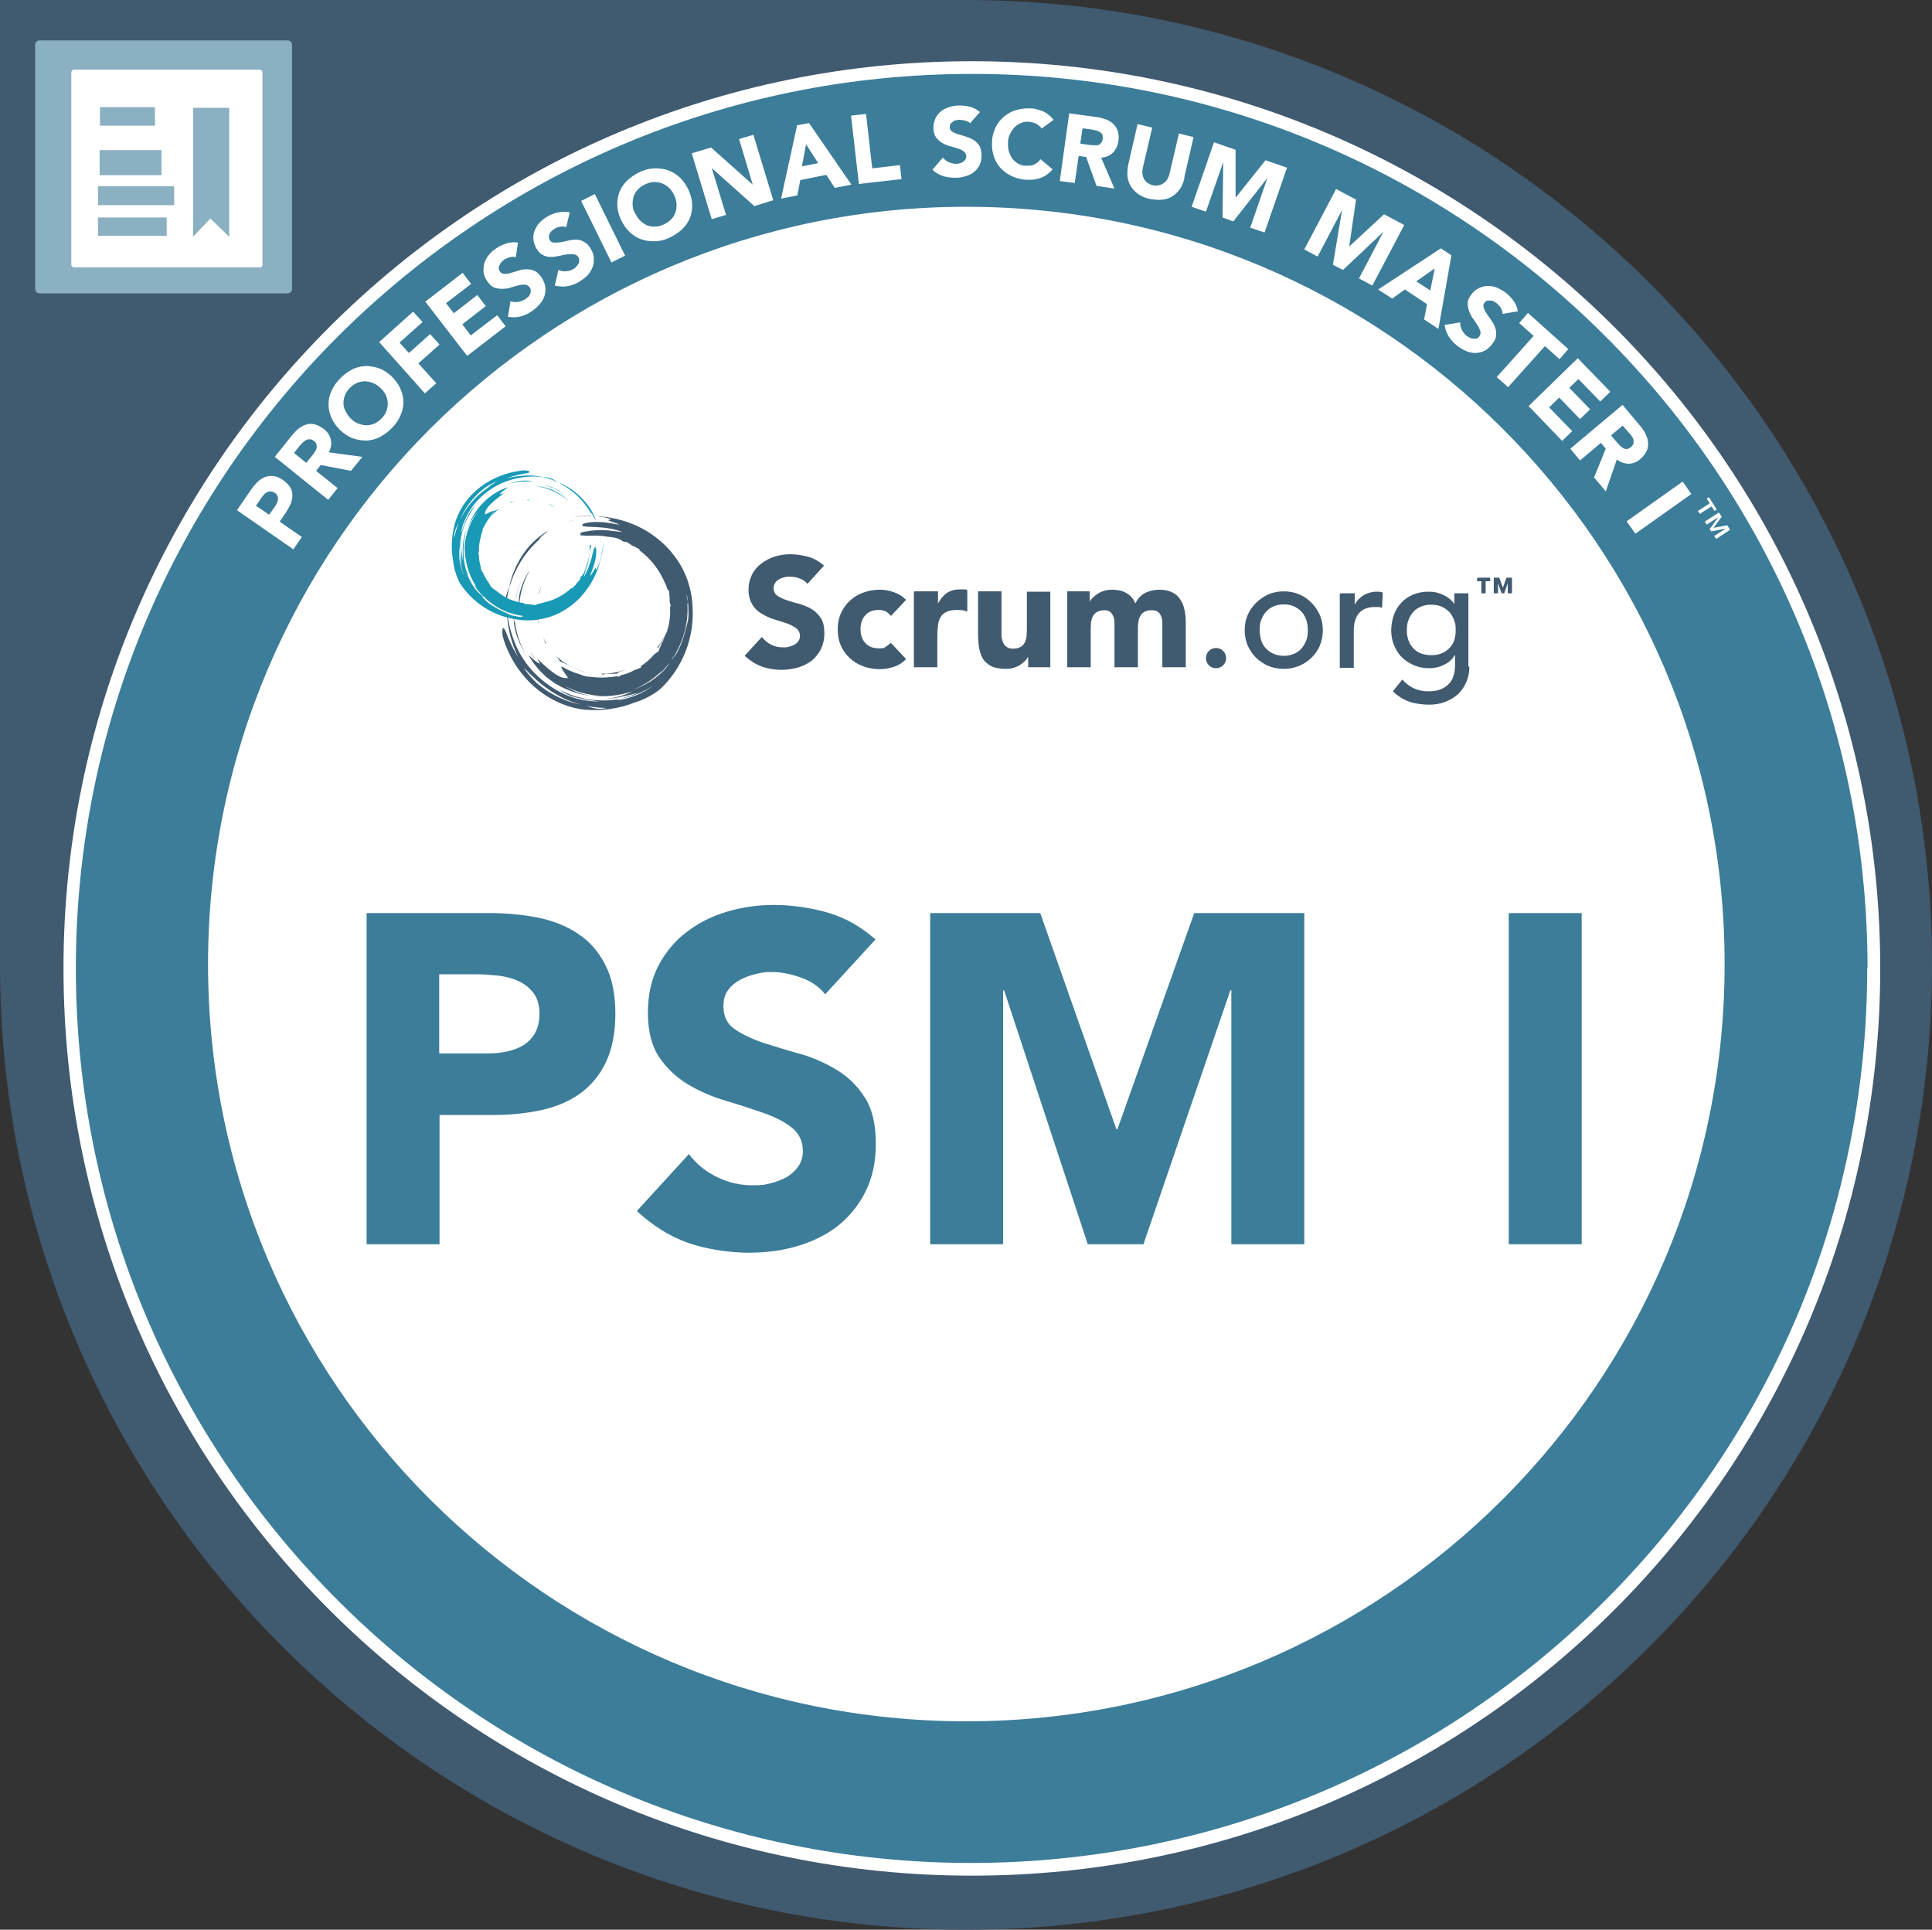
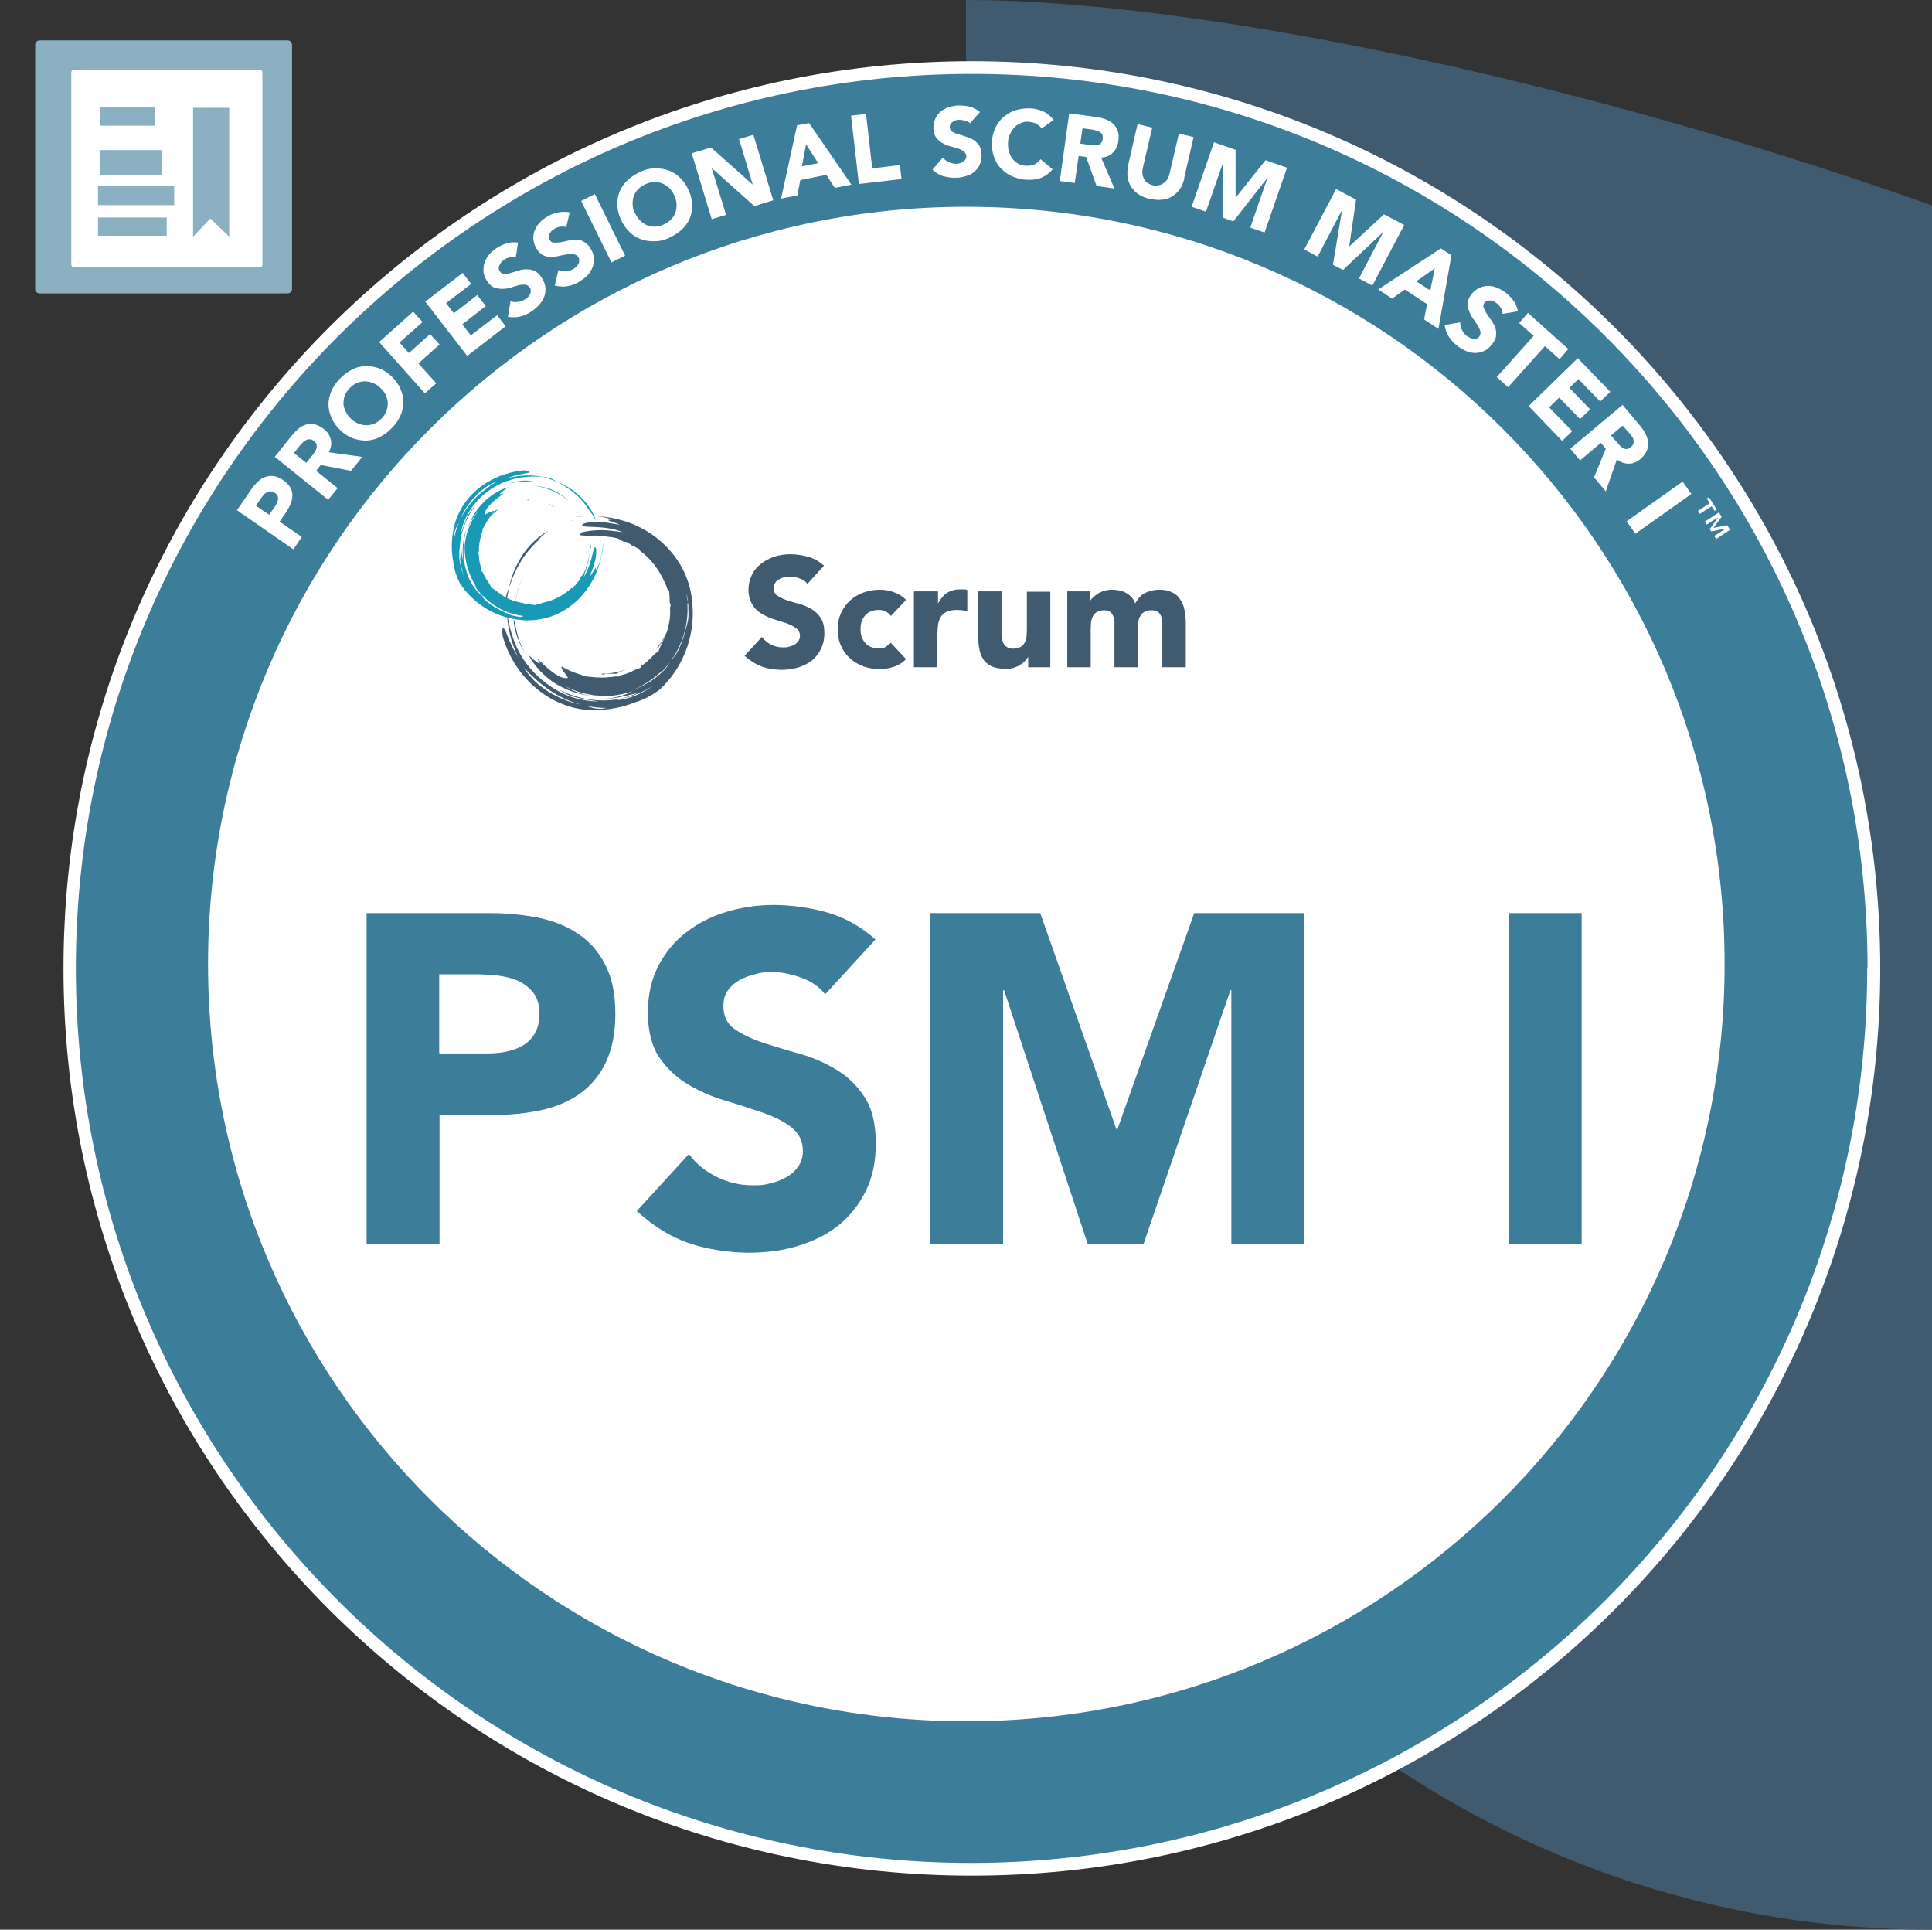
<svg xmlns="http://www.w3.org/2000/svg" id="b" viewBox="0 0 593.4 592.6">
  <rect x="0" y="0" width="593.4" height="592.6" fill="#333333" stroke="none" />
  <defs>
    <style>.d{fill:#fff}.e{fill:#8ab0c2}.f{fill:#405a70}.g{fill:#1899b5}.h{fill:#3c7d99}</style>
  </defs>
  <g id="c">
-     <path class="f" d="M296.7 0H0v296.3c0 163.6 132.8 296.3 296.7 296.3s296.7-132.7 296.7-296.3S460.6 0 296.7 0" />
+     <path class="f" d="M296.7 0v296.3c0 163.6 132.8 296.3 296.7 296.3s296.7-132.7 296.7-296.3S460.6 0 296.7 0" />
    <path class="e" d="M88.3 90.1H12.2c-.8 0-1.4-.6-1.4-1.4V13.8c0-.8.6-1.4 1.4-1.4h76.1c.8 0 1.4.6 1.4 1.4v74.9c0 .8-.6 1.4-1.4 1.4" />
    <path class="d" d="M79.8 82.1H22.7c-.4 0-.8-.4-.8-.8V22.2c0-.4.4-.8.8-.8h57.1c.4 0 .8.4.8.8v59.2c0 .4-.4.8-.8.8" />
    <path class="e" d="M30.7 32.9h16.9v5.7H30.7zM30.6 46.1h19v7.7h-19zM30.1 57.2h23.4V63H30.1zM30.1 66.8h21.1v5.6H30.1zM70.4 72.7l-5.8-5.6-5.3 5.6V33.1h11.1v39.6z" />
    <path class="h" d="M575.5 297.4c0 152.8-124 276.6-277 276.6S21.4 450.2 21.4 297.4 145.5 20.8 298.5 20.8s277 123.9 277 276.6" />
    <path class="d" d="M575.5 297.4h-2c0 75.9-30.8 144.5-80.6 194.2-49.8 49.7-118.5 80.4-194.5 80.5-76 0-144.7-30.7-194.5-80.5-49.8-49.7-80.6-118.4-80.6-194.2 0-75.9 30.8-144.5 80.6-194.2 49.9-49.7 118.6-80.5 194.6-80.5S443.2 53.4 493 103.2c49.8 49.7 80.6 118.4 80.6 194.2h3.9c0-153.9-124.9-278.6-279-278.6s-279 124.7-279 278.6c0 153.9 124.9 278.6 279 278.6s279-124.7 279-278.6h-2Z" />
    <path class="d" d="M529.7 296.1c0 128.4-104.3 232.5-232.9 232.5S63.9 424.5 63.9 296.1 168.2 63.5 296.8 63.5 529.7 167.6 529.7 296M72.7 156.8l4.4-6.4c.6-.9 1.3-1.7 2-2.4s1.5-1.2 2.3-1.5c.8-.3 1.7-.4 2.6-.3.9.1 1.9.5 2.9 1.2s1.7 1.4 2.2 2.2c.5.8.7 1.6.7 2.5 0 .9-.2 1.7-.5 2.6-.4.9-.9 1.8-1.5 2.7l-1.9 2.8 6.8 4.7-2.6 3.8-17.3-12Zm10 1.2 1.8-2.5c.2-.3.4-.7.6-1.1.2-.4.2-.7.3-1.1 0-.4 0-.7-.2-1.1-.2-.3-.4-.7-.9-.9-.4-.3-.9-.4-1.3-.4s-.8.1-1.2.4c-.4.2-.7.5-1 .9s-.6.7-.8 1.1l-1.4 2 4.1 2.8Z" />
    <path class="d" d="m84.4 140.3 5.1-6.4c.7-.8 1.4-1.6 2.1-2.2.8-.6 1.6-1.1 2.4-1.3.8-.3 1.7-.3 2.6-.1.9.2 1.8.7 2.8 1.4 1.2.9 1.9 2 2.2 3.3.3 1.3.1 2.5-.6 3.9l10.3 1.4-3.5 4.3-9.3-1.8-1.4 1.8 6.6 5.3-2.9 3.6-16.4-13.2Zm9.7 1.8 1.7-2.1c.3-.3.5-.7.8-1.1.3-.4.5-.8.6-1.2.1-.4.1-.8 0-1.2 0-.4-.4-.8-.8-1.1-.4-.3-.8-.5-1.2-.5-.4 0-.7 0-1.1.2-.3.2-.7.4-1 .7l-.9.9-1.9 2.4 3.7 3ZM104.5 132.1c-1.2-1.2-2.1-2.4-2.7-3.8-.6-1.4-.9-2.7-.9-4.1 0-1.4.3-2.8.9-4.1.6-1.4 1.4-2.6 2.6-3.8 1.1-1.2 2.4-2.1 3.7-2.8 1.3-.7 2.7-1 4.1-1.1 1.4 0 2.8.2 4.2.7 1.4.5 2.7 1.4 3.9 2.5 1.2 1.2 2.1 2.4 2.7 3.8.6 1.4.9 2.7.9 4.1 0 1.4-.3 2.8-.9 4.1-.6 1.4-1.4 2.6-2.6 3.8-1.1 1.2-2.4 2.1-3.7 2.8-1.3.7-2.7 1-4.1 1.1-1.4 0-2.8-.2-4.2-.7-1.4-.5-2.7-1.4-3.9-2.5Zm3.3-3.5c.7.7 1.5 1.2 2.3 1.5.8.3 1.6.5 2.5.5.8 0 1.6-.2 2.4-.5.8-.4 1.5-.9 2.2-1.6.7-.7 1.2-1.5 1.5-2.3.3-.8.4-1.6.4-2.5 0-.8-.3-1.6-.6-2.4-.4-.8-.9-1.5-1.7-2.2-.7-.7-1.5-1.2-2.3-1.5-.8-.3-1.6-.5-2.5-.5-.8 0-1.7.2-2.4.5-.8.4-1.5.9-2.2 1.6-.7.7-1.2 1.5-1.5 2.3-.3.8-.4 1.6-.4 2.5 0 .8.3 1.6.7 2.4.4.8.9 1.5 1.6 2.2ZM116.4 105.1l10.5-9.4 2.9 3.2-7.1 6.3 2.9 3.2 6.5-5.8 2.9 3.2-6.5 5.8 5.5 6.1-3.5 3.1-14-15.7ZM130.8 92.5l11.3-8.7 2.6 3.4-7.7 5.9 2.4 3.1 7.2-5.6 2.6 3.4-7.2 5.6 2.6 3.4 8.1-6.2 2.6 3.4-11.8 9.1-12.9-16.7ZM158.5 79c-.6-.2-1.2-.2-1.9 0s-1.2.4-1.7.7c-.3.2-.5.4-.8.7-.3.3-.5.6-.6.9-.2.3-.3.6-.3 1 0 .3 0 .7.3 1 .3.5.8.8 1.4.8.6 0 1.2 0 2-.3.7-.2 1.5-.4 2.3-.7.8-.3 1.7-.4 2.5-.4s1.7.1 2.5.5 1.5 1 2.2 2.1c.6 1 1 1.9 1.1 2.9.1 1 0 1.9-.3 2.8-.3.9-.8 1.7-1.5 2.5s-1.5 1.5-2.4 2.1c-1.1.8-2.3 1.3-3.5 1.6-1.2.3-2.5.3-3.8.1l.8-4.8c.7.3 1.5.3 2.3.2.8-.1 1.5-.4 2.2-.8.3-.2.6-.5.9-.7s.5-.6.6-.9c.2-.3.2-.6.2-1s0-.7-.3-1c-.3-.5-.8-.8-1.4-.9-.6 0-1.3 0-2 .2-.8.2-1.6.4-2.4.7-.9.3-1.7.4-2.6.4-.9 0-1.7-.1-2.5-.4-.8-.3-1.5-1-2.2-2-.6-.9-1-1.9-1.1-2.8 0-1 0-1.9.3-2.8.3-.9.8-1.7 1.4-2.5.7-.8 1.4-1.4 2.3-2 1-.7 2-1.1 3.2-1.5 1.1-.3 2.3-.4 3.4-.2l-.7 4.7ZM174.1 69.8c-.6-.2-1.2-.3-1.9-.2-.7.1-1.3.3-1.8.6-.3.2-.6.4-.8.6-.3.2-.5.5-.7.8-.2.3-.3.6-.3 1 0 .3 0 .7.2 1 .3.6.8.9 1.3.9.6 0 1.2 0 2-.1.7-.1 1.5-.3 2.4-.5.8-.2 1.7-.3 2.5-.3s1.7.2 2.4.7c.8.4 1.5 1.1 2.1 2.2.6 1 .9 2 .9 3s-.1 1.9-.5 2.8c-.4.9-.9 1.7-1.6 2.4-.7.7-1.6 1.3-2.5 1.9-1.2.7-2.4 1.1-3.6 1.3-1.2.2-2.5.1-3.8-.2l1.1-4.8c.7.3 1.5.5 2.3.4.8 0 1.5-.3 2.2-.6.3-.2.6-.4.9-.7.3-.3.5-.6.7-.9.2-.3.3-.6.3-1 0-.3 0-.7-.2-1-.3-.6-.8-.9-1.4-1s-1.3 0-2.1 0c-.8.1-1.6.3-2.5.5-.9.2-1.7.3-2.6.3-.9 0-1.7-.2-2.4-.6-.8-.4-1.4-1.1-2-2.1-.6-1-.8-2-.9-2.9 0-1 .1-1.9.5-2.7.4-.9.9-1.7 1.6-2.4.7-.7 1.5-1.3 2.4-1.8 1-.6 2.1-1 3.3-1.2 1.1-.2 2.3-.2 3.4 0l-1.1 4.6ZM178.5 61.7l4.2-2.1 9.3 18.9-4.2 2.1-9.3-18.9ZM190.6 67.2c-.7-1.6-1-3.1-1-4.5 0-1.5.3-2.9.8-4.1.6-1.3 1.4-2.4 2.5-3.4s2.4-1.8 3.9-2.5 3-1 4.5-1 2.9.2 4.2.7 2.5 1.3 3.5 2.3 1.9 2.3 2.6 3.9c.7 1.6 1 3.1 1 4.5 0 1.5-.3 2.9-.8 4.1-.6 1.3-1.4 2.4-2.5 3.4s-2.4 1.8-3.9 2.5-3 1-4.5 1-2.9-.2-4.2-.7c-1.3-.5-2.5-1.3-3.5-2.3-1-1-1.9-2.3-2.6-3.9Zm4.4-1.9c.4.9.9 1.7 1.5 2.3.6.6 1.3 1.1 2 1.5.8.3 1.6.5 2.5.5.9 0 1.8-.2 2.7-.6s1.7-.9 2.3-1.5c.6-.6 1.1-1.3 1.4-2.1.3-.8.4-1.6.4-2.5 0-.9-.2-1.8-.6-2.7-.4-.9-.9-1.7-1.5-2.3-.6-.6-1.3-1.1-2.1-1.5-.8-.3-1.6-.5-2.5-.5-.9 0-1.8.2-2.7.6s-1.7.9-2.3 1.5-1.1 1.3-1.4 2.1-.4 1.6-.4 2.5c0 .9.2 1.8.6 2.7ZM212.4 47.1l6-1.8 12.8 11.4-4.2-14 4.4-1.3 6.1 20.1-5.8 1.8-13.1-11.7L223 66l-4.4 1.3-6.1-20.1ZM244.7 38.5l3.8-.7 13 18.9-5.1 1-2.6-4-8 1.6-.9 4.7-5 1 4.9-22.4Zm2.9 5.7-1.3 6.9 5-1-3.8-5.9ZM261.4 35.5l4.6-.5 1.9 16.7 8.5-1 .5 4.3-13.1 1.5-2.4-20.9ZM298.2 38.1c-.4-.5-.9-.8-1.6-1s-1.3-.3-1.8-.3c-.3 0-.7 0-1 .1-.4 0-.7.2-1 .4s-.6.4-.8.7c-.2.3-.3.6-.3 1 0 .6.3 1.1.7 1.4.5.3 1.1.6 1.8.8.7.2 1.5.4 2.3.7s1.6.5 2.4 1c.7.4 1.3 1 1.8 1.7s.7 1.7.8 2.9c0 1.2-.2 2.2-.6 3.1-.4.9-1 1.6-1.7 2.2-.7.6-1.6 1-2.6 1.3-1 .3-2 .5-3.1.5-1.4 0-2.6-.2-3.8-.5-1.2-.4-2.3-1-3.3-2l3.2-3.7c.5.6 1.1 1.1 1.8 1.4.7.3 1.5.5 2.3.5.4 0 .8 0 1.1-.2.4 0 .7-.2 1-.4.3-.2.5-.4.7-.7.2-.3.3-.6.3-1 0-.6-.3-1.1-.8-1.5-.5-.4-1.1-.7-1.8-.9-.7-.2-1.5-.5-2.4-.7-.9-.2-1.7-.6-2.4-1s-1.4-1-1.9-1.7-.8-1.6-.8-2.8c0-1.1.2-2.1.6-3s1-1.6 1.7-2.2c.7-.6 1.6-1 2.5-1.3 1-.3 2-.5 3-.5 1.2 0 2.3.1 3.5.4 1.1.3 2.1.9 3 1.6l-3.1 3.5ZM319.9 39.4c-.4-.6-1-1-1.6-1.4-.6-.3-1.4-.5-2.3-.6s-1.7 0-2.4.4c-.8.3-1.4.7-2 1.3-.6.6-1 1.3-1.4 2.1-.4.8-.6 1.7-.6 2.7 0 1 0 1.9.3 2.7s.6 1.6 1.1 2.2c.5.6 1.1 1.1 1.8 1.5.7.4 1.5.6 2.3.6 1 0 1.8 0 2.6-.4s1.4-.9 1.9-1.6l3.7 3.1c-1 1.2-2.1 2-3.5 2.6-1.4.5-2.8.7-4.3.6-1.6 0-3.1-.4-4.5-1s-2.5-1.4-3.5-2.4-1.7-2.2-2.2-3.6c-.5-1.4-.7-2.9-.6-4.6 0-1.7.5-3.2 1.1-4.5s1.5-2.4 2.6-3.3c1.1-.9 2.3-1.6 3.7-2 1.4-.4 2.9-.6 4.6-.5.6 0 1.2.1 1.8.3.6.1 1.3.4 1.9.6.6.3 1.2.6 1.7 1.1.6.4 1 .9 1.5 1.5l-3.7 2.7ZM328.4 34.8l8.1 1.1c1.1.1 2.1.4 3 .7.9.3 1.7.8 2.4 1.4.6.6 1.1 1.3 1.4 2.2.3.9.4 1.9.2 3.1-.2 1.5-.8 2.7-1.7 3.6-.9.9-2.1 1.4-3.6 1.5l4.1 9.5-5.5-.8-3.2-8.9-2.3-.3-1.2 8.3-4.6-.6 2.9-20.8Zm3.4 9.3 2.7.4c.4 0 .9.1 1.3.1h1.3c.4 0 .7-.3 1-.6.3-.3.5-.7.6-1.3 0-.5 0-1-.1-1.3s-.4-.6-.7-.8c-.3-.2-.7-.4-1.1-.5-.4-.1-.8-.2-1.3-.3l-3-.4-.7 4.7ZM363.8 54.7c-.3 1.2-.7 2.3-1.3 3.2-.6.9-1.4 1.7-2.3 2.3-.9.6-1.9 1-3.1 1.1-1.2.2-2.5 0-3.9-.2-1.4-.3-2.6-.8-3.6-1.5s-1.7-1.5-2.3-2.4c-.5-.9-.9-1.9-1-3-.1-1.1 0-2.3.2-3.5l2.9-12.6 4.5 1.1-2.9 12.4c-.1.6-.2 1.2-.1 1.8 0 .6.3 1.1.5 1.6.3.5.6.9 1.1 1.2.5.3 1 .6 1.6.7.6.1 1.2.2 1.7 0 .6-.1 1.1-.3 1.5-.6.5-.3.9-.7 1.2-1.2.3-.5.6-1.1.7-1.7l2.9-12.4 4.5 1.1-2.9 12.6ZM372.9 43.7l6.6 2.3v14.6h.1l9.1-11.4 6.6 2.3-6.9 19.9-4.4-1.5 5.3-15.3L378.8 68l-3.3-1.2.2-17-5.3 15.2-4.4-1.5 6.9-19.9ZM410.3 58l6.2 3.3-2.1 14.4 10.7-9.9 6.2 3.3-9.8 18.6-4.1-2.2 7.5-14.3-12.4 11.7-3.1-1.6 2.8-16.8-7.5 14.3-4.1-2.2 9.8-18.6ZM442.6 76.3l3.2 2.1-4 22.6-4.4-2.9.9-4.7-6.8-4.5-3.9 2.8-4.3-2.8 19.2-12.6Zm-1.9 6.1-5.7 4 4.3 2.8 1.4-6.9ZM461.5 96.4c0-.6-.2-1.2-.5-1.8-.4-.6-.8-1-1.2-1.4l-.9-.6c-.3-.2-.7-.3-1-.3h-1c-.3 0-.6.3-.9.6-.4.5-.5 1-.3 1.6.2.6.5 1.2.9 1.8.4.6.9 1.3 1.4 2 .5.7.9 1.4 1.2 2.2.3.8.4 1.6.3 2.5 0 .9-.5 1.8-1.3 2.8-.7.9-1.5 1.6-2.4 2-.9.4-1.8.6-2.7.6-.9 0-1.9-.2-2.8-.6-.9-.4-1.8-.9-2.7-1.6-1.1-.8-1.9-1.8-2.6-2.8-.7-1.1-1.1-2.3-1.3-3.6l4.8-.8c0 .8.1 1.5.5 2.3.4.7.8 1.3 1.4 1.8.3.2.6.4 1 .6.4.2.7.3 1.1.3h1c.3-.1.6-.3.8-.6.4-.5.5-1 .4-1.6-.2-.6-.4-1.2-.9-1.9-.4-.7-.9-1.4-1.4-2.1-.5-.7-.9-1.5-1.2-2.3-.3-.8-.4-1.6-.4-2.5 0-.9.5-1.7 1.2-2.7.7-.9 1.5-1.5 2.4-1.9.9-.4 1.8-.6 2.7-.6.9 0 1.9.2 2.8.6.9.4 1.8.9 2.6 1.5.9.7 1.7 1.6 2.4 2.5.7 1 1.1 2 1.3 3.2l-4.7.8ZM471.1 103.2l-4.5-4 2.7-3.1 12.4 11.1-2.7 3.1-4.5-4-11.3 12.6-3.5-3.1 11.3-12.6ZM484.6 110l10 10.3-3.1 3-6.7-6.9-2.8 2.7 6.4 6.6-3.1 3-6.4-6.6-3.1 3 7.1 7.3-3.1 3-10.3-10.7 15.1-14.7ZM498.5 124.5l5.2 6.2c.7.8 1.3 1.7 1.7 2.5s.7 1.7.8 2.6c0 .9 0 1.7-.4 2.6-.4.9-1 1.7-1.9 2.5-1.1 1-2.4 1.5-3.6 1.5-1.3 0-2.5-.4-3.7-1.3l-3.4 9.8-3.6-4.3 3.6-8.8-1.5-1.8-6.4 5.4-3-3.6 16.1-13.5Zm-3.7 9.2 1.8 2.1c.3.3.6.6.9 1 .3.3.7.6 1 .8.4.2.7.3 1.1.3.4 0 .8-.2 1.3-.6.4-.3.7-.7.8-1.1.1-.4.1-.7 0-1.1 0-.4-.2-.7-.5-1.1-.2-.4-.5-.7-.8-1l-2-2.3-3.7 3.1ZM516.8 147.9l2.7 3.8-17.2 12.2-2.7-3.8 17.2-12.2ZM525.1 154.5l-.9-1.4.7-.4 2.4 3.8-.7.4-.9-1.4-3.6 2.3-.6-.9 3.6-2.3Zm2.8 2.8.9 1.4-2.5 3.4 4.2-.8.9 1.4-4.3 2.8-.6-.9 3.6-2.3-4.5.9-.5-.7 2.7-3.7-3.6 2.3-.6-.9 4.3-2.8Z" />
    <path class="h" d="M112.6 280.4h37.8c5.3 0 10.2.5 14.9 1.4 4.7 1 8.8 2.6 12.3 5 3.5 2.3 6.3 5.5 8.3 9.5 2.1 4 3.1 9 3.1 15s-1 10.9-2.9 14.9-4.6 7.2-7.9 9.6c-3.4 2.4-7.3 4.1-11.9 5.1s-9.6 1.5-14.9 1.5H135v39.7h-22.4V280.4Zm22.4 43.1h14.9c2 0 4-.2 5.8-.6 1.9-.4 3.5-1 5-1.9 1.5-.9 2.7-2.2 3.6-3.7.9-1.6 1.4-3.6 1.4-6s-.6-4.7-1.8-6.3c-1.2-1.6-2.7-2.8-4.6-3.7-1.9-.9-4-1.4-6.3-1.7-2.3-.2-4.5-.4-6.6-.4h-11.5v24.1ZM253.4 305.3c-1.8-2.3-4.3-4-7.4-5.1-3.1-1.1-6.1-1.7-8.8-1.7s-3.3.2-5 .6c-1.7.4-3.4 1-4.9 1.8-1.5.8-2.8 1.9-3.7 3.2-1 1.3-1.4 3-1.4 4.9 0 3.1 1.1 5.4 3.4 7 2.3 1.6 5.2 3 8.7 4.2 3.5 1.1 7.3 2.3 11.3 3.4s7.8 2.8 11.3 4.9c3.5 2.1 6.4 4.9 8.7 8.5 2.3 3.5 3.4 8.3 3.4 14.2s-1.1 10.6-3.2 14.8c-2.1 4.2-5 7.7-8.5 10.5-3.6 2.8-7.8 4.8-12.5 6.2s-9.7 2-15 2-12.7-1-18.4-3c-5.7-2-10.9-5.3-15.8-9.8l16-17.5c2.3 3.1 5.2 5.4 8.7 7.1 3.5 1.7 7.1 2.5 10.8 2.5s3.7-.2 5.5-.6 3.5-1.1 5-1.9c1.5-.9 2.7-2 3.6-3.3.9-1.3 1.4-2.9 1.4-4.7 0-3.1-1.2-5.5-3.5-7.3-2.3-1.8-5.3-3.3-8.8-4.5-3.5-1.2-7.4-2.5-11.5-3.7-4.1-1.2-8-2.9-11.5-5s-6.5-4.9-8.8-8.3c-2.3-3.4-3.5-8-3.5-13.7s1.1-10.2 3.2-14.4c2.2-4.1 5-7.6 8.6-10.3 3.6-2.8 7.7-4.9 12.4-6.3 4.7-1.4 9.5-2.1 14.5-2.1s11.3.8 16.7 2.4c5.4 1.6 10.2 4.4 14.5 8.2l-15.4 16.8ZM285.6 280.4h33.9l23.4 66.4h.3l23.6-66.4h33.8v101.7h-22.4v-78h-.3l-26.7 78h-17.1l-25.7-78h-.3v78h-22.4V280.4ZM463.4 280.4h22.4v101.7h-22.4V280.4Z" />
    <g>
      <path class="f" d="M156.5 179.7c.7-3 1.9-5.9 3.5-8.5 1.6-2.6 3.6-4.8 5.7-6.7-1.7 1.5-3.2 3.2-4.5 5 1-1.4 2-2.5 3.2-3.6 1.2-1.1 2.4-2 3.9-2.9-.3.4-1 .9-1.6 1.4-.6.5-1 1-1.1 1.3-3 2.7-5.5 6-7.2 9.6-1.8 3.6-2.8 7.6-3 11.7-.4-1.6-.2-2.9.1-4.1.3-1.2.8-2.1 1.1-3.2M176.4 159.6c-.8.2-1.5.5-2.2.8.8-.3 1.5-.6 2.2-.8M185.9 212.5c.8 0 1.6-.2 2.4-.3-.8.2-1.6.3-2.4.3M157.8 190.1l.4 1.3c.5 3.5 1.7 6.9 3.5 10-1-1.7-2-3.5-2.7-5.4-.7-1.9-1.2-4-1.2-5.9" />
      <path class="f" d="M158.3 186.4c0-3.5 1-7 2.6-9.8-1.6 2.9-2.5 6.3-2.6 9.8M203 197.7v-.4c.6-.9 1.2-1.9 1.7-3 0 .3 0 .6-.1.8-.3.6-.6.9-.8 1.2-.2.3-.5.7-.7 1.3M184.9 212.5h-.9 1M202.2 198.9c-.1 0-.2-.1-.4 0 .4-.5.8-1 1.1-1.5v.2c-.1.4-.6.9-.7 1.4M190.3 206.3c-.4.1-.6.5-.8.6h-3.3c-.2 0-.6.1-.9.3-.2-.1-.5-.2-.7-.3 2.6 0 5.3-.4 7.9-1.4-.7.3-1.4.6-2.2.8" />
      <path class="f" d="M178.3 163.6c2-.6 4.3-.8 6.5-.8s4.4.4 6.4.6c-2.2-.9-5.1-1.4-7.5-1.5-2.4-.2-4.3 0-4.8-.5s1.2-1 3.7-1.1c1.2 0 2.6 0 3.8.2 1.3.2 2.5.4 3.5.6l-1-.4c.5.2 1 .4 1.5.4-.5-.2-1.3-.5-2-.7-.7-.2-1.4-.5-1.7-.7.3 0 .7-.1 1-.2-1.4-.6-3.5-1-5.6-1-2.2 0-4.3.1-5.9.2 3.8-.4 7.8-.4 11.9.4 4.1.8 8.1 2.3 11.8 4.8 3.6 2.4 6.8 5.7 9.1 9.6 2.3 3.9 3.5 8.3 3.7 12.6.7 9.7-3.1 19.1-9.9 25.5-.7.6-1.9 1.4-3.3 2.2-1.4.8-3.1 1.5-4.5 1.9-4.9 2-10.3 2.7-15.7 2.2-5.7-.7-11-3.3-15.3-7.1-4.3-3.8-7.6-8.9-9.4-14.7-.4-1.2-.4-2.6-.2-3.1.1-.2.3-.2.6.3.3.4.6 1.3 1.1 2.6 1.8 4.4 4.4 8.5 7.7 11.8-.3 0-.8-.5-1.4-1.1-.5-.6-1.1-1.2-1.5-1.5 1 1.5 2 2.7 3.2 3.9 1.1 1.1 2.4 2.2 3.9 3.1-2-1.3-3.8-2.8-5.4-4.5 2 2.1 4.4 4.1 7.2 5.6 2.7 1.5 5.8 2.7 8.9 3.2 1.1.2 2.2.7 3.4 1 1.2.3 2.6.4 4.2 0-4.2 0-8.4-.9-12.2-2.5-3.8-1.7-7.3-4.1-10.3-7-2.6-2.6-4.5-5.5-6-8.7.5 1 1.1 2 1.5 2.9-2.3-4.7-3.6-9.7-3.6-14.8.3 3.6 1.2 7.1 2.6 10.5 1.4 3.4 3.5 6.5 6.1 9.1 2.6 2.6 5.7 4.8 9 6.3 3.4 1.5 7 2.2 10.5 2.2-2-.3-4.2-.6-6.4-1.1-2.2-.5-4.2-1.3-5.5-2.4 5.6 2.9 12.3 3.9 18.7 2.7l-1.4.4c2.1-.1 4.1-.7 6.1-1.5s3.8-1.9 5.5-3.1l.9-.6-.9.6c-3.2 2.1-6.7 3.5-10.2 4.2 1.6-.5 3.3-1 5.2-1.8-1.1.2-2.7.7-4.3 1-2.1.5-4.2.8-6.3.8 3.2-.1 6.4-1 9-2.3-4.1 1.3-8.6 1.9-12.8 1.2 2.3.2 4.7.2 7-.2 3.9-.5 7.7-1.8 11.1-4l-.4.3c.3-.2.5-.3.8-.5 1.3-.9 2.5-1.9 3.7-3 1-1 1.8-2.2 2.4-3.5l.4-.6c-.2.4-.2.7.3 0 1.2-1.4 2-3.2 2.7-5.1.7-1.9 1.2-3.9 1.7-5.9.3-1.1.3-2.6.2-4.2v-.9c0-.3 0-.7-.1-1 0-.9-.2-1.7-.5-2.5.2.8.3 1.7.5 2.5v1c0-.2-.1-.4-.2-.9.2 2.9 0 5.9-.8 8.9-.8 2.9-2 5.7-3.7 8.3.1-.4.3-.8.4-1.1-.2.6-.5 1.1-.8 1.6-1.1 1.6-2.4 3.1-3.8 4.5.4-.4.7-.9 1-1.3-2 2-4.3 3.6-6.7 4.9-2.5 1.3-5.2 2.2-8 2.7-5.3.6-10.6-.4-15.1-2.8 2.3 1.5 5.2 2.6 8.1 3-4-.4-7.9-1.8-11.3-3.9-3.4-2.2-6.2-5.2-8.1-8.7 1.1 1 2.5 2.4 3.5 2.7.1-.2-1.3-2.2-.3-1.1 1.8 1.8 3.5 3.2 4.9 4.2 1.5 1 2.8 1.5 4 1.3.2 0-.7-1.1-1.3-2-.6-.9-1-1.8-.3-1.4 1.1.7 3.2 1.7 5.6 2.4.7.3 1.4.5 2.1.6h.5c2.7.4 5.2.3 6.6.1.5 0 1-.1 1.6-.2.3 0 .5 0 .8.1.3-.2.6-.3.9-.5 1.4-.3 2.7-.8 3.9-1.5.7-.3 1.5-.5 2.2-.9 0 0-.2 0-.2-.3 1.5-1 2.8-2.1 3.9-3.4.5-.5 1.1-.9 1.6-1.2.2-1 1-2.4 1.7-3.9.7-1.6 1.3-3.3 1.5-4.8.3-1.5.4-3 .3-4.6 0-.3.1-.5.2-.8-.2-.4-.2-.8-.3-1 0-1.3-.1-2.3-.2-3.4-.1-.2-.5-.4-.6-.8-.2-.8-.6-1.5-.9-2.2-.4-.8-.8-1.7-1.3-2.5-1.6-2.7-3.7-5.1-6.3-7v-.4c-.5-.1-1.1-.6-1.5-.7h.2c-.7-.2-1.1-.4-1.4-.7-.4-.2-.7-.5-1.3-.8-.3 0-.6 0-.9-.1-.1 0-.3-.1-.4-.2-1.3-1-2.9-1.1-4.6-1.3-1.7-.3-3.4-.4-5.2-.3-1.4.1-2-.1-3-.1" />
-       <path class="f" d="M204.9 193.9c.6-1.4 1.1-2.8 1.4-4.3-.2 1.6-.4 3.1-1.4 4.3M172 203.1c-.3-.5-.7-1.1-1.1-1.6 2.6 2.5 5.8 4.2 9.3 5-1.4-.2-3.1-.9-4.5-1.6-1.5-.7-2.7-1.5-3.7-1.8M203 197.5v-.2.2M163.1 200.7l-.2-.4c.6.9 1.3 1.8 2 2.6-.6-.6-1.3-1.4-1.8-2.2M159.5 189.4c-.3-2.2-.3-4.5 0-6.7.6-2.8 1.7-5.5 3.3-7.7-2.5 4.3-3.7 9.3-3.3 14.4M167.6 197.7c-.3-.7-.5-1.4-.8-2.1.3.7.6 1.3 1 2-.2 0-.2 0-.3.2M169.6 207.2l-.5-.4c.5.3 1 .6 1.5.8-.2 0-.7-.3-1-.4M165.4 190.2c0 .5.1 1.1.3 1.6-.1-.3-.3-.6-.4-.9 0-.2.2-.4.2-.7M165.6 182c.2-.7.4-1.4.7-2-.3.8-.5 1.6-.7 2.5v-.5" />
      <path class="g" d="M172.1 148.4c2.2.9 4.2 2.3 5.9 3.9 1.7 1.6 3.1 3.4 4.2 5.3-.9-1.5-1.9-2.9-3.1-4.2.9 1 1.6 1.9 2.3 3 .6 1 1.2 2.1 1.6 3.4-.3-.3-.5-.9-.8-1.4-.3-.5-.6-.9-.8-1-1.6-2.7-3.7-5.1-6.2-6.9-2.5-1.9-5.4-3.3-8.5-4 1.3 0 2.3.3 3.1.7.8.4 1.5.9 2.3 1.3M184.5 166.6c0-.6-.2-1.2-.3-1.8.1.6.2 1.3.3 1.8M142.8 165.9v1.9-1.9M163.9 147.8h-1.1c-2.7 0-5.5.3-8.2 1.3 1.4-.5 3-1 4.5-1.3 1.6-.3 3.2-.3 4.7 0" />
-       <path class="g" d="M166.7 148.8c2.7.5 5.2 1.8 7.1 3.5-1.9-1.6-4.4-2.8-7.1-3.5M151.5 181.2h.4c.6.6 1.3 1.2 2 1.7-.2 0-.4-.1-.6-.2-.4-.3-.6-.6-.8-.8-.2-.2-.5-.4-.9-.7M142.9 165.2v-.7c0 .2 0 .5-.1.7M150.7 180.4s.1-.2.1-.3c.3.4.6.7 1 1.1h-.2c-.3-.2-.6-.6-1-.8M146.8 170.2c0-.3-.3-.6-.3-.7.1-.8.3-1.6.4-2.5v-.7c.1-.2.2-.3.3-.5-.4 2-.5 4.1 0 6.2-.1-.6-.2-1.1-.3-1.8" />
      <path class="g" d="M181.1 167.4c.2 1.6 0 3.4-.4 5-.4 1.7-1 3.3-1.4 4.8 1-1.6 1.8-3.7 2.3-5.5.5-1.8.7-3.3 1.1-3.6.4-.3.6 1.1.3 2.9-.1.9-.4 1.9-.7 2.9-.3 1-.7 1.9-1 2.6.2-.3.2-.3.5-.7-.2.4-.5.7-.5 1.1.3-.3.6-.9.9-1.4.3-.5.6-1 .8-1.2v.8c.7-1 1.3-2.5 1.6-4.1.4-1.6.5-3.3.8-4.5-.3 2.9-.9 6-2.1 9-1.2 3-3 5.8-5.4 8.3-2.4 2.4-5.4 4.4-8.6 5.5-3.3 1.1-6.8 1.5-10.1 1-7.5-.9-14.1-5.2-18-11.3-.3-.6-.8-1.6-1.2-2.9-.4-1.2-.7-2.6-.8-3.7-.8-4-.5-8.3.7-12.3 1.4-4.2 4.1-7.9 7.7-10.6 3.6-2.7 7.9-4.4 12.6-5 .9-.1 2.1 0 2.4.3.1.1 0 .3-.3.4-.4.1-1 .2-2.1.4-3.6.7-7.1 2.1-10.1 4.1 0-.2.5-.6 1-.9.5-.3 1.1-.6 1.4-.9-1.3.5-2.4 1.1-3.4 1.8s-2 1.5-2.9 2.5c1.3-1.3 2.7-2.5 4.2-3.4-1.9 1.2-3.7 2.8-5.3 4.6-1.6 1.9-2.9 4-3.8 6.3-.3.8-.8 1.6-1.2 2.4-.4.9-.7 1.9-.6 3.2.6-3.2 1.9-6.3 3.7-8.9 1.8-2.7 4.2-5 6.9-6.8 2.4-1.6 4.9-2.6 7.6-3.3-.8.2-1.7.5-2.4.7 3.9-1.1 7.9-1.3 11.8-.5-2.8-.3-5.6-.2-8.4.4-2.8.6-5.5 1.7-7.9 3.3-2.4 1.6-4.5 3.6-6.1 6-1.6 2.3-2.7 5-3.2 7.7.6-1.4 1.1-3.1 1.8-4.7s1.6-3 2.7-3.9c-3 3.8-4.8 8.8-4.8 13.9v-1.1c-.3 1.6-.2 3.3.1 4.9.3 1.6.9 3.2 1.5 4.6.1.3.2.5.3.8l-.3-.8c-1.1-2.7-1.6-5.6-1.7-8.4.1 1.3.3 2.6.6 4.2 0-.9-.1-2.2-.1-3.4 0-1.6 0-3.3.3-4.9-.4 2.5-.2 5 .4 7.2-.4-3.3-.2-6.8 1-9.9-.5 1.7-.8 3.6-.9 5.4-.2 3 .2 6.2 1.4 9.1l-.2-.3c0 .2.2.4.3.7.5 1.1 1.1 2.2 1.8 3.2.6.9 1.4 1.7 2.3 2.4l.4.4c-.3-.2-.5-.2 0 .3.9 1.1 2.1 2 3.5 2.8 1.3.8 2.8 1.5 4.3 2.2.8.4 1.9.6 3.2.8.3.1.5.1.7 0h2.8-2.7c.2-.1.4-.2.7-.2-2.3-.3-4.5-.9-6.6-1.9-2.1-1-4-2.4-5.7-4 .3.1.6.4.7.4-.4-.3-.8-.5-1.1-.8-1.1-1.1-2-2.3-2.8-3.6.3.4.6.7.9.9-1.2-1.8-2.1-3.8-2.7-5.9-.6-2.1-.9-4.3-.9-6.5.3-4.1 1.9-8 4.4-11.1-1.5 1.6-2.7 3.6-3.5 5.8.9-3 2.5-5.8 4.7-8 2.2-2.3 4.9-4 7.8-4.9-.9.7-2.2 1.5-2.6 2.2.1.1 1.8-.6.9 0-1.6 1.1-2.9 2.2-3.9 3.2s-1.5 1.9-1.6 2.9c0 .2.9-.3 1.7-.7.8-.3 1.5-.5 1.1 0-.7.8-1.8 2.2-2.7 3.9-.3.5-.6 1-.8 1.5v.4c-.7 2-1 3.9-1.1 5v1.2c0 .2-.1.4-.2.6 0 .3.2.5.2.8 0 1.1.2 2.2.5 3.2 0 .6.2 1.2.4 1.8 0 0 .1-.2.2 0 .5 1.2 1.2 2.4 2 3.5.3.5.5 1 .7 1.4.7.3 1.7 1.1 2.8 1.9 1.1.8 2.3 1.5 3.5 1.9 1.1.4 2.3.7 3.5.9.2 0 .4.2.5.3h.8c1 .1 1.8.3 2.6.3.1 0 .4-.3.7-.4.6 0 1.2-.2 1.8-.4.7-.2 1.4-.3 2.1-.6 2.3-.8 4.4-2.1 6.3-3.8.1 0 .2 0 .3.1.2-.4.6-.7.8-1v.2c.3-.5.5-.8.7-1 .2-.2.5-.5.8-.9.1-.2.1-.4.2-.7 0 0 .1-.2.2-.3.9-.8 1.3-2 1.6-3.3.5-1.2.8-2.5 1-3.9.1-1.1.4-1.5.5-2.3" />
      <path class="g" d="M154.1 183.1c.9.7 2 1.3 3.1 1.7-1.2-.4-2.3-.8-3.1-1.7M152 156.8c.5-.1.9-.3 1.4-.6-2.2 1.6-4.1 3.8-5.2 6.3.4-1.1 1.2-2.2 1.9-3.2.8-1 1.6-1.8 1.9-2.6M151.7 181.2h.2-.2M155.1 150.3h.3c-.8.2-1.6.6-2.3 1.1.6-.4 1.3-.7 2-1.1M164.2 149.2c1.7.1 3.5.5 5.1 1.1 2.1.9 3.9 2.1 5.4 3.6-2.9-2.5-6.5-4.2-10.5-4.7M156.7 154.2c.6-.1 1.1-.2 1.7-.3-.6.1-1.1.3-1.6.5v-.2M149.2 154.3l.4-.4c-.3.3-.6.7-.8 1.1 0-.1.3-.5.5-.7M162.8 153.6h-1.2c.2 0 .5-.1.7-.2.1.1.3.2.5.2M169 155c.5.2 1 .5 1.4.8l-1.8-.9h.4" />
    </g>
    <g>
      <path class="f" d="M248 179.3c-.6-.8-1.4-1.3-2.5-1.7-1-.4-2-.5-2.9-.5s-1.1 0-1.7.2c-.6.1-1.1.3-1.6.6s-.9.6-1.2 1.1c-.3.4-.5 1-.5 1.6 0 1 .4 1.8 1.1 2.3.8.5 1.7 1 2.9 1.4 1.2.4 2.4.8 3.8 1.1 1.3.4 2.6.9 3.8 1.6 1.2.7 2.1 1.6 2.9 2.8.8 1.2 1.1 2.8 1.1 4.7s-.4 3.5-1.1 4.9c-.7 1.4-1.7 2.6-2.8 3.5-1.2.9-2.6 1.6-4.2 2.1-1.6.4-3.2.7-5 .7s-4.2-.3-6.1-1-3.6-1.8-5.3-3.3l5.3-5.8c.8 1 1.7 1.8 2.9 2.4 1.2.6 2.4.8 3.6.8s1.2 0 1.8-.2c.6-.1 1.2-.4 1.7-.6.5-.3.9-.7 1.2-1.1.3-.4.5-1 .5-1.6 0-1-.4-1.8-1.2-2.4-.8-.6-1.8-1.1-2.9-1.5-1.2-.4-2.5-.8-3.8-1.2-1.4-.4-2.6-1-3.8-1.7s-2.2-1.6-2.9-2.8-1.2-2.7-1.2-4.5.4-3.4 1.1-4.8c.7-1.4 1.7-2.5 2.9-3.4 1.2-.9 2.6-1.6 4.1-2.1 1.6-.5 3.2-.7 4.8-.7s3.8.3 5.5.8c1.8.5 3.4 1.5 4.8 2.7l-5.1 5.6ZM273.6 189.1c-.4-.5-.8-.9-1.5-1.3-.6-.3-1.3-.5-2.1-.5-1.8 0-3.2.5-4.2 1.6s-1.5 2.5-1.5 4.3.5 3.2 1.5 4.3c1 1.1 2.4 1.6 4.2 1.6s1.5-.2 2.1-.5c.6-.4 1.1-.8 1.5-1.2l4.7 5c-1.1 1.1-2.4 2-3.9 2.4-1.5.5-3 .7-4.3.7s-3.5-.3-5-.9c-1.6-.6-2.9-1.4-4.1-2.5-1.2-1.1-2.1-2.4-2.7-3.8-.7-1.5-1-3.2-1-5s.3-3.5 1-5 1.6-2.8 2.7-3.8c1.2-1.1 2.5-1.9 4.1-2.5 1.6-.6 3.3-.9 5-.9s2.8.2 4.3.7c1.5.5 2.8 1.3 3.9 2.4l-4.7 5ZM280.9 181.6h7.2v3.7c.8-1.4 1.7-2.5 2.7-3.2 1.1-.7 2.4-1.1 4-1.1h1.2c.4 0 .8 0 1.1.2v6.6c-.5-.2-1-.3-1.5-.4-.5 0-1-.1-1.6-.1-1.4 0-2.5.2-3.3.6-.8.4-1.4.9-1.8 1.6-.4.7-.7 1.5-.8 2.5-.1 1-.2 2-.2 3.2v9.7h-7.2v-23.2ZM322.7 204.9h-6.9v-3.2c-.3.4-.6.9-1 1.3s-.9.8-1.5 1.2c-.6.4-1.2.6-2 .9-.7.2-1.5.3-2.4.3-1.8 0-3.3-.3-4.4-.8-1.1-.6-2-1.3-2.6-2.3-.6-1-1-2.2-1.2-3.5s-.3-2.8-.3-4.4v-12.8h7.2v13.5c0 .7.2 1.4.4 2 .2.6.6 1.1 1.1 1.5.5.4 1.2.6 2.1.6s1.7-.2 2.2-.5c.6-.3 1-.8 1.3-1.3.3-.6.5-1.2.6-1.9 0-.7.1-1.4.1-2.2v-11.6h7.2v23.2ZM327.8 181.6h6.9v3.2c.2-.4.5-.9 1-1.3.4-.4.9-.8 1.5-1.2.6-.4 1.2-.6 2-.9.7-.2 1.5-.3 2.4-.3 1.6 0 3.1.3 4.3 1 1.3.7 2.2 1.7 2.8 3.2.8-1.5 1.8-2.6 3-3.2 1.2-.6 2.6-1 4.4-1s2.9.3 3.9.8c1.1.5 1.9 1.2 2.5 2.2.6.9 1.1 2 1.3 3.2.3 1.2.4 2.5.4 3.9v13.7H357v-13.5c0-1.1-.2-2-.7-2.8-.5-.8-1.3-1.2-2.5-1.2s-1.5.1-2.1.4c-.6.3-1 .6-1.3 1.1-.3.5-.6 1-.7 1.7s-.2 1.3-.2 2v12.3h-7.2v-13.8c0-.6-.1-1.2-.3-1.7-.2-.5-.5-1-.9-1.4-.4-.4-1.1-.6-1.9-.6s-1.7.2-2.2.5c-.6.3-1 .8-1.3 1.3-.3.6-.5 1.2-.6 1.9 0 .7-.1 1.4-.1 2.2v11.6h-7.2v-23.2Z" />
    </g>
    <g>
-       <path class="f" d="M373.5 205.2c-.9 0-1.6-.3-2.2-.9-.6-.6-.9-1.4-.9-2.2s.3-1.6.9-2.2c.6-.6 1.4-.9 2.2-.9s1.6.3 2.2.9c.6.6.9 1.4.9 2.2s-.3 1.6-.9 2.2c-.6.6-1.4.9-2.2.9ZM382.3 193.5c0-1.7.3-3.2.9-4.6.6-1.4 1.5-2.7 2.6-3.8 1.1-1.1 2.4-1.9 3.8-2.6 1.5-.6 3-.9 4.7-.9s3.3.3 4.7.9c1.5.6 2.7 1.5 3.8 2.6 1.1 1.1 1.9 2.3 2.6 3.8.6 1.4.9 3 .9 4.6s-.3 3.2-.9 4.7c-.6 1.5-1.5 2.7-2.6 3.8-1.1 1.1-2.4 1.9-3.8 2.5-1.5.6-3 .9-4.7.9s-3.3-.3-4.7-.9c-1.5-.6-2.7-1.5-3.8-2.5-1.1-1.1-1.9-2.3-2.6-3.8-.6-1.5-.9-3-.9-4.7Zm4.6 0c0 1.1.2 2.2.5 3.2s.8 1.8 1.5 2.5 1.4 1.2 2.3 1.6c.9.4 2 .6 3.1.6s2.2-.2 3.1-.6c.9-.4 1.7-.9 2.3-1.6s1.1-1.5 1.5-2.5c.4-1 .5-2 .5-3.2s-.2-2.2-.5-3.2c-.4-1-.8-1.8-1.5-2.5s-1.4-1.2-2.3-1.6c-.9-.4-2-.6-3.1-.6s-2.2.2-3.1.6c-.9.4-1.7.9-2.3 1.6s-1.1 1.5-1.5 2.5c-.4 1-.5 2-.5 3.2ZM411.8 182.2h4.3v3.5c.3-.6.7-1.2 1.1-1.6.5-.5 1-.9 1.6-1.3.6-.4 1.2-.6 1.9-.8.7-.2 1.4-.3 2.1-.3s1.3 0 1.9.3l-.2 4.6c-.4 0-.7-.2-1.1-.2h-1.1c-2.1 0-3.7.6-4.8 1.8-1.1 1.2-1.7 3-1.7 5.5v11.4h-4.3v-22.7Z" />
-     </g>
-     <path class="f" d="M451.3 204.7c0 1.7-.3 3.3-.9 4.7-.6 1.4-1.4 2.6-2.5 3.7-1.1 1-2.4 1.8-3.9 2.4s-3.2.9-5.1.9-4.2-.3-6-.9c-1.8-.6-3.5-1.7-5.1-3.2l2.9-3.6c1.1 1.2 2.3 2.1 3.6 2.7 1.3.6 2.8.9 4.4.9s2.9-.2 4-.7c1.1-.5 1.9-1.1 2.5-1.8.6-.7 1.1-1.6 1.3-2.5.3-.9.4-1.9.4-2.8v-3.3h-.1c-.8 1.4-2 2.4-3.4 3-1.4.7-2.9 1-4.5 1s-3.2-.3-4.6-.9c-1.4-.6-2.6-1.4-3.7-2.4-1-1-1.8-2.3-2.4-3.7-.6-1.4-.9-3-.9-4.6s.3-3.2.8-4.7 1.3-2.7 2.3-3.8c1-1.1 2.2-1.9 3.6-2.5 1.4-.6 3-.9 4.8-.9s3 .3 4.5 1 2.6 1.6 3.4 2.8v-3.3h4.3v22.5Zm-11.8-19c-1.1 0-2.2.2-3.1.6-.9.4-1.7.9-2.3 1.6s-1.1 1.5-1.5 2.5c-.4 1-.5 2-.5 3.2 0 2.3.7 4.1 2 5.5s3.2 2.1 5.5 2.1 4.1-.7 5.5-2.1 2-3.2 2-5.5-.2-2.2-.5-3.2c-.4-1-.8-1.8-1.5-2.5s-1.4-1.2-2.3-1.6c-.9-.4-2-.6-3.1-.6ZM458.8 177.4h1.7l1.1 3.1 1.1-3.1h1.7v4.8h-1.3v-3.1l-1.1 3.1h-.8l-1.1-3.1v3.1h-1.3v-4.8Zm-3.7 1.1h-1.4v-1.1h4v1.1h-1.4v3.7H455v-3.7Z" />
+       </g>
  </g>
</svg>